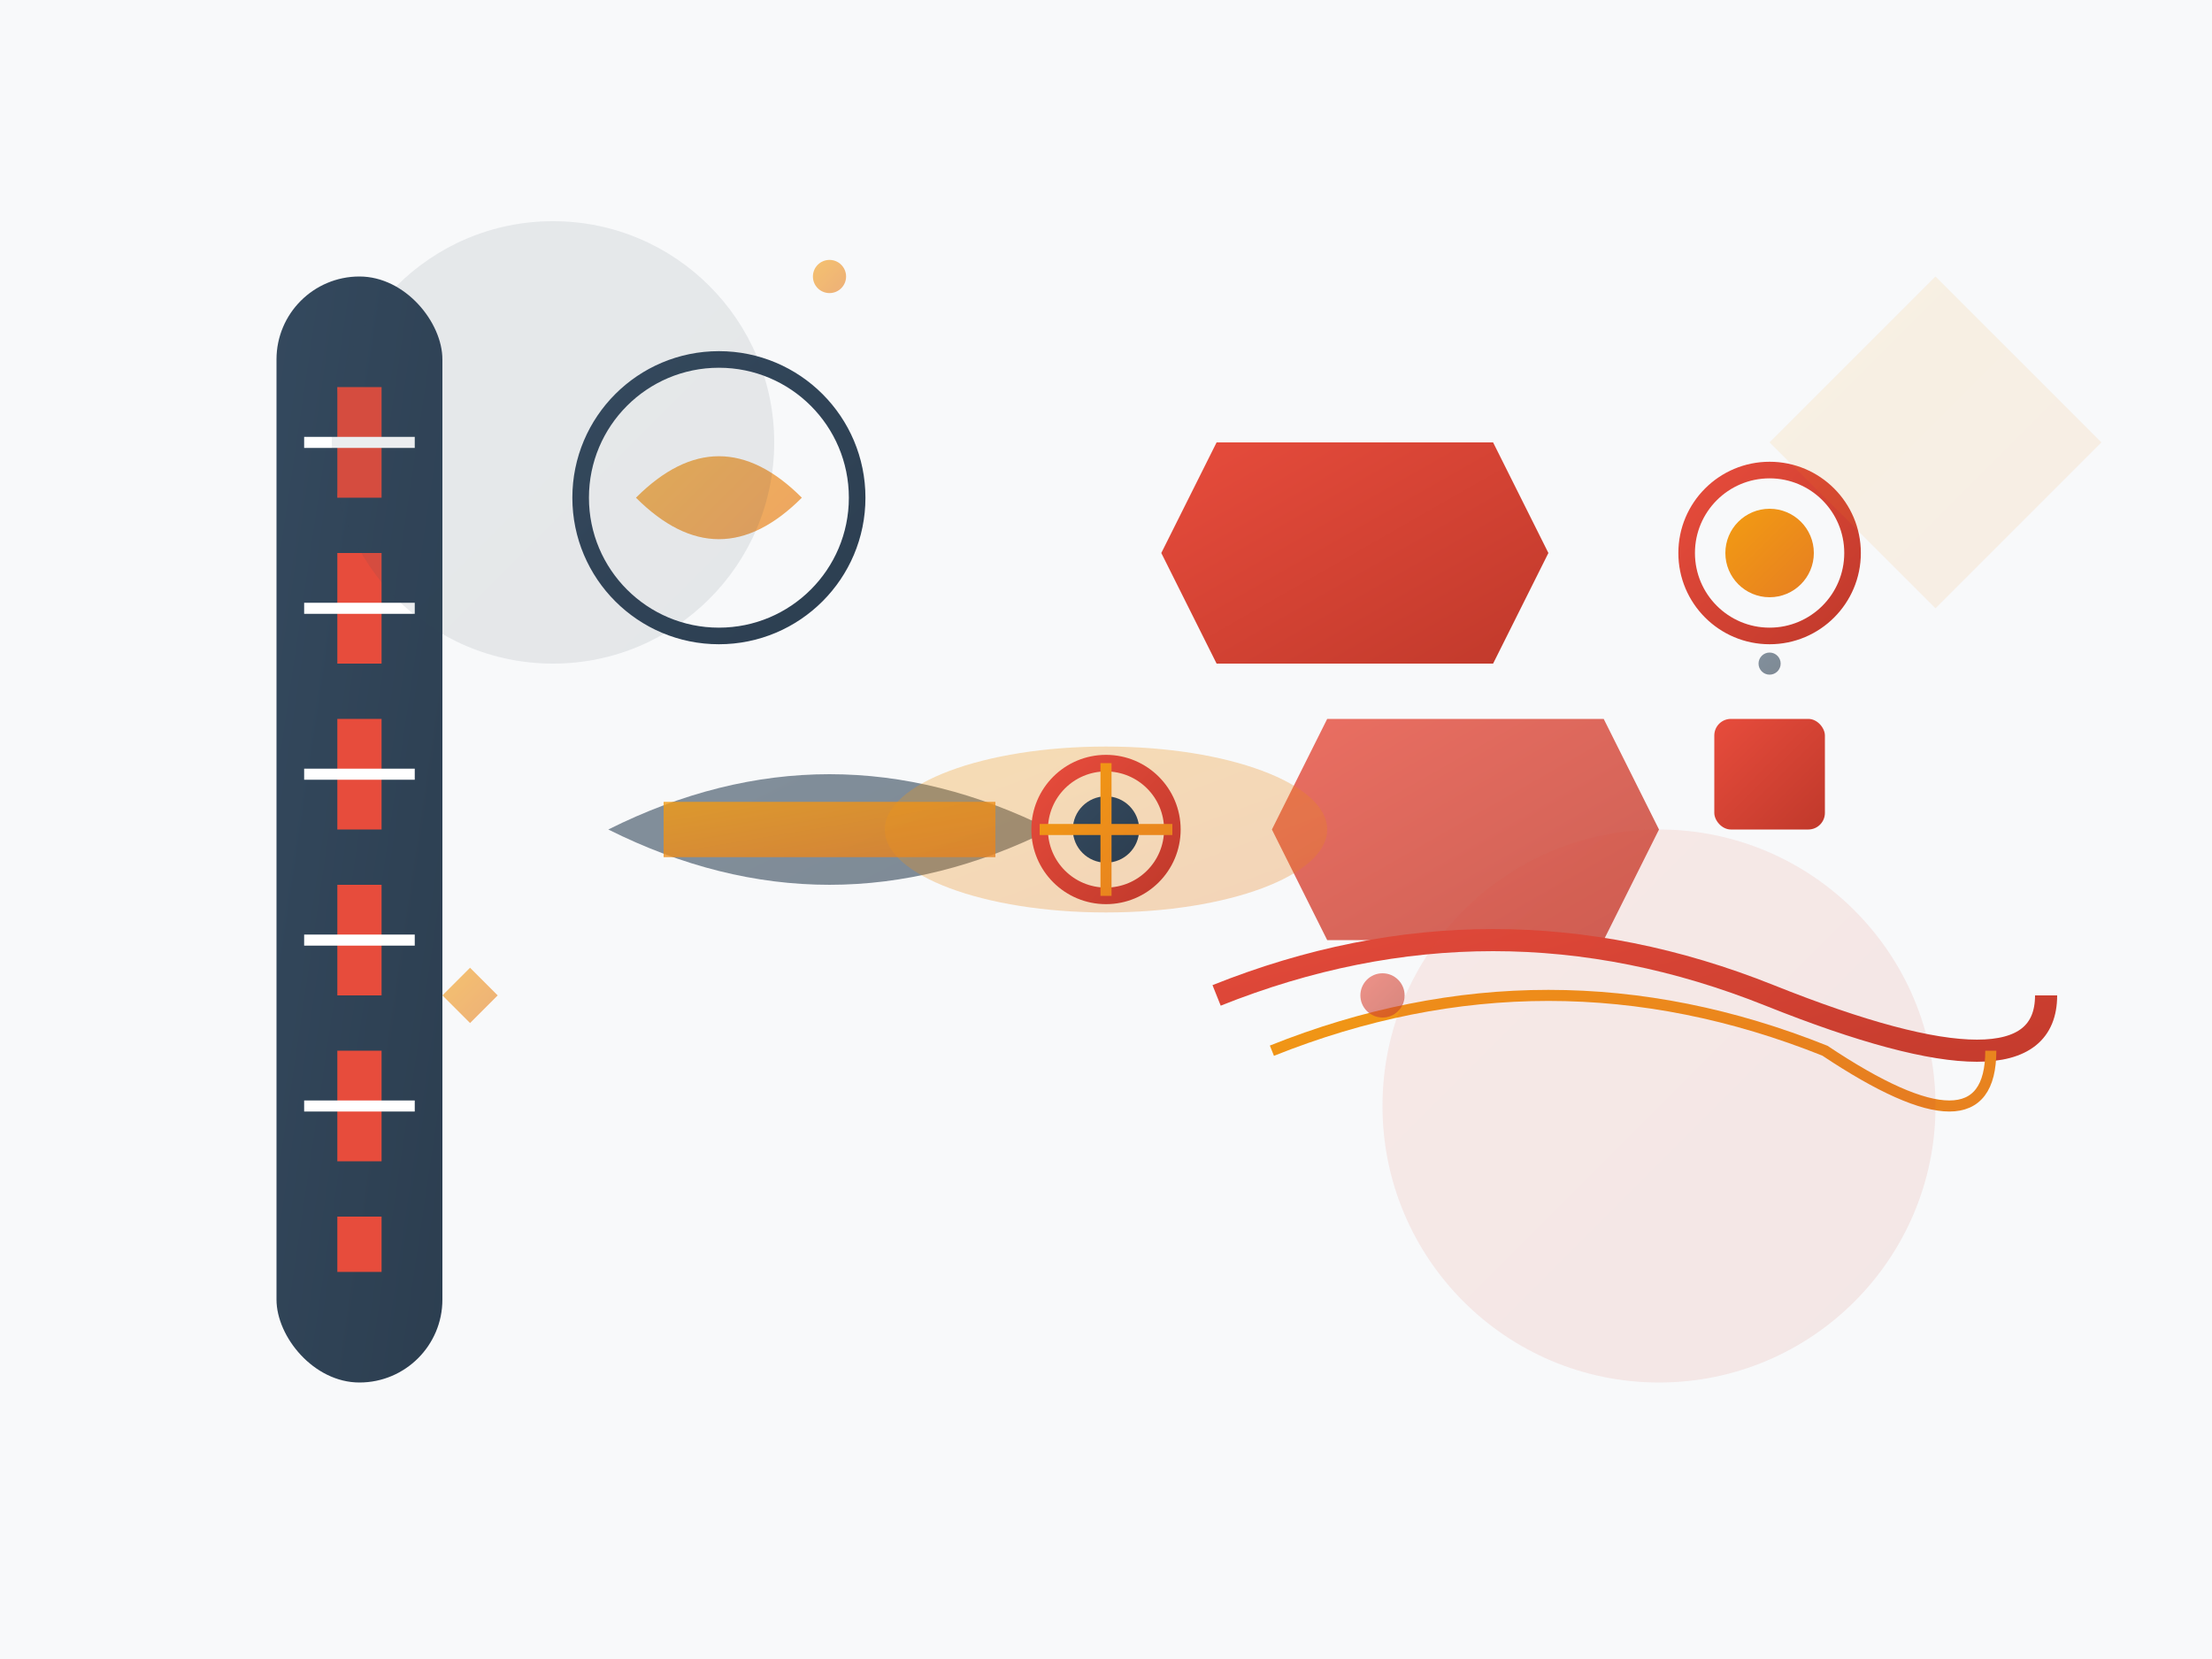
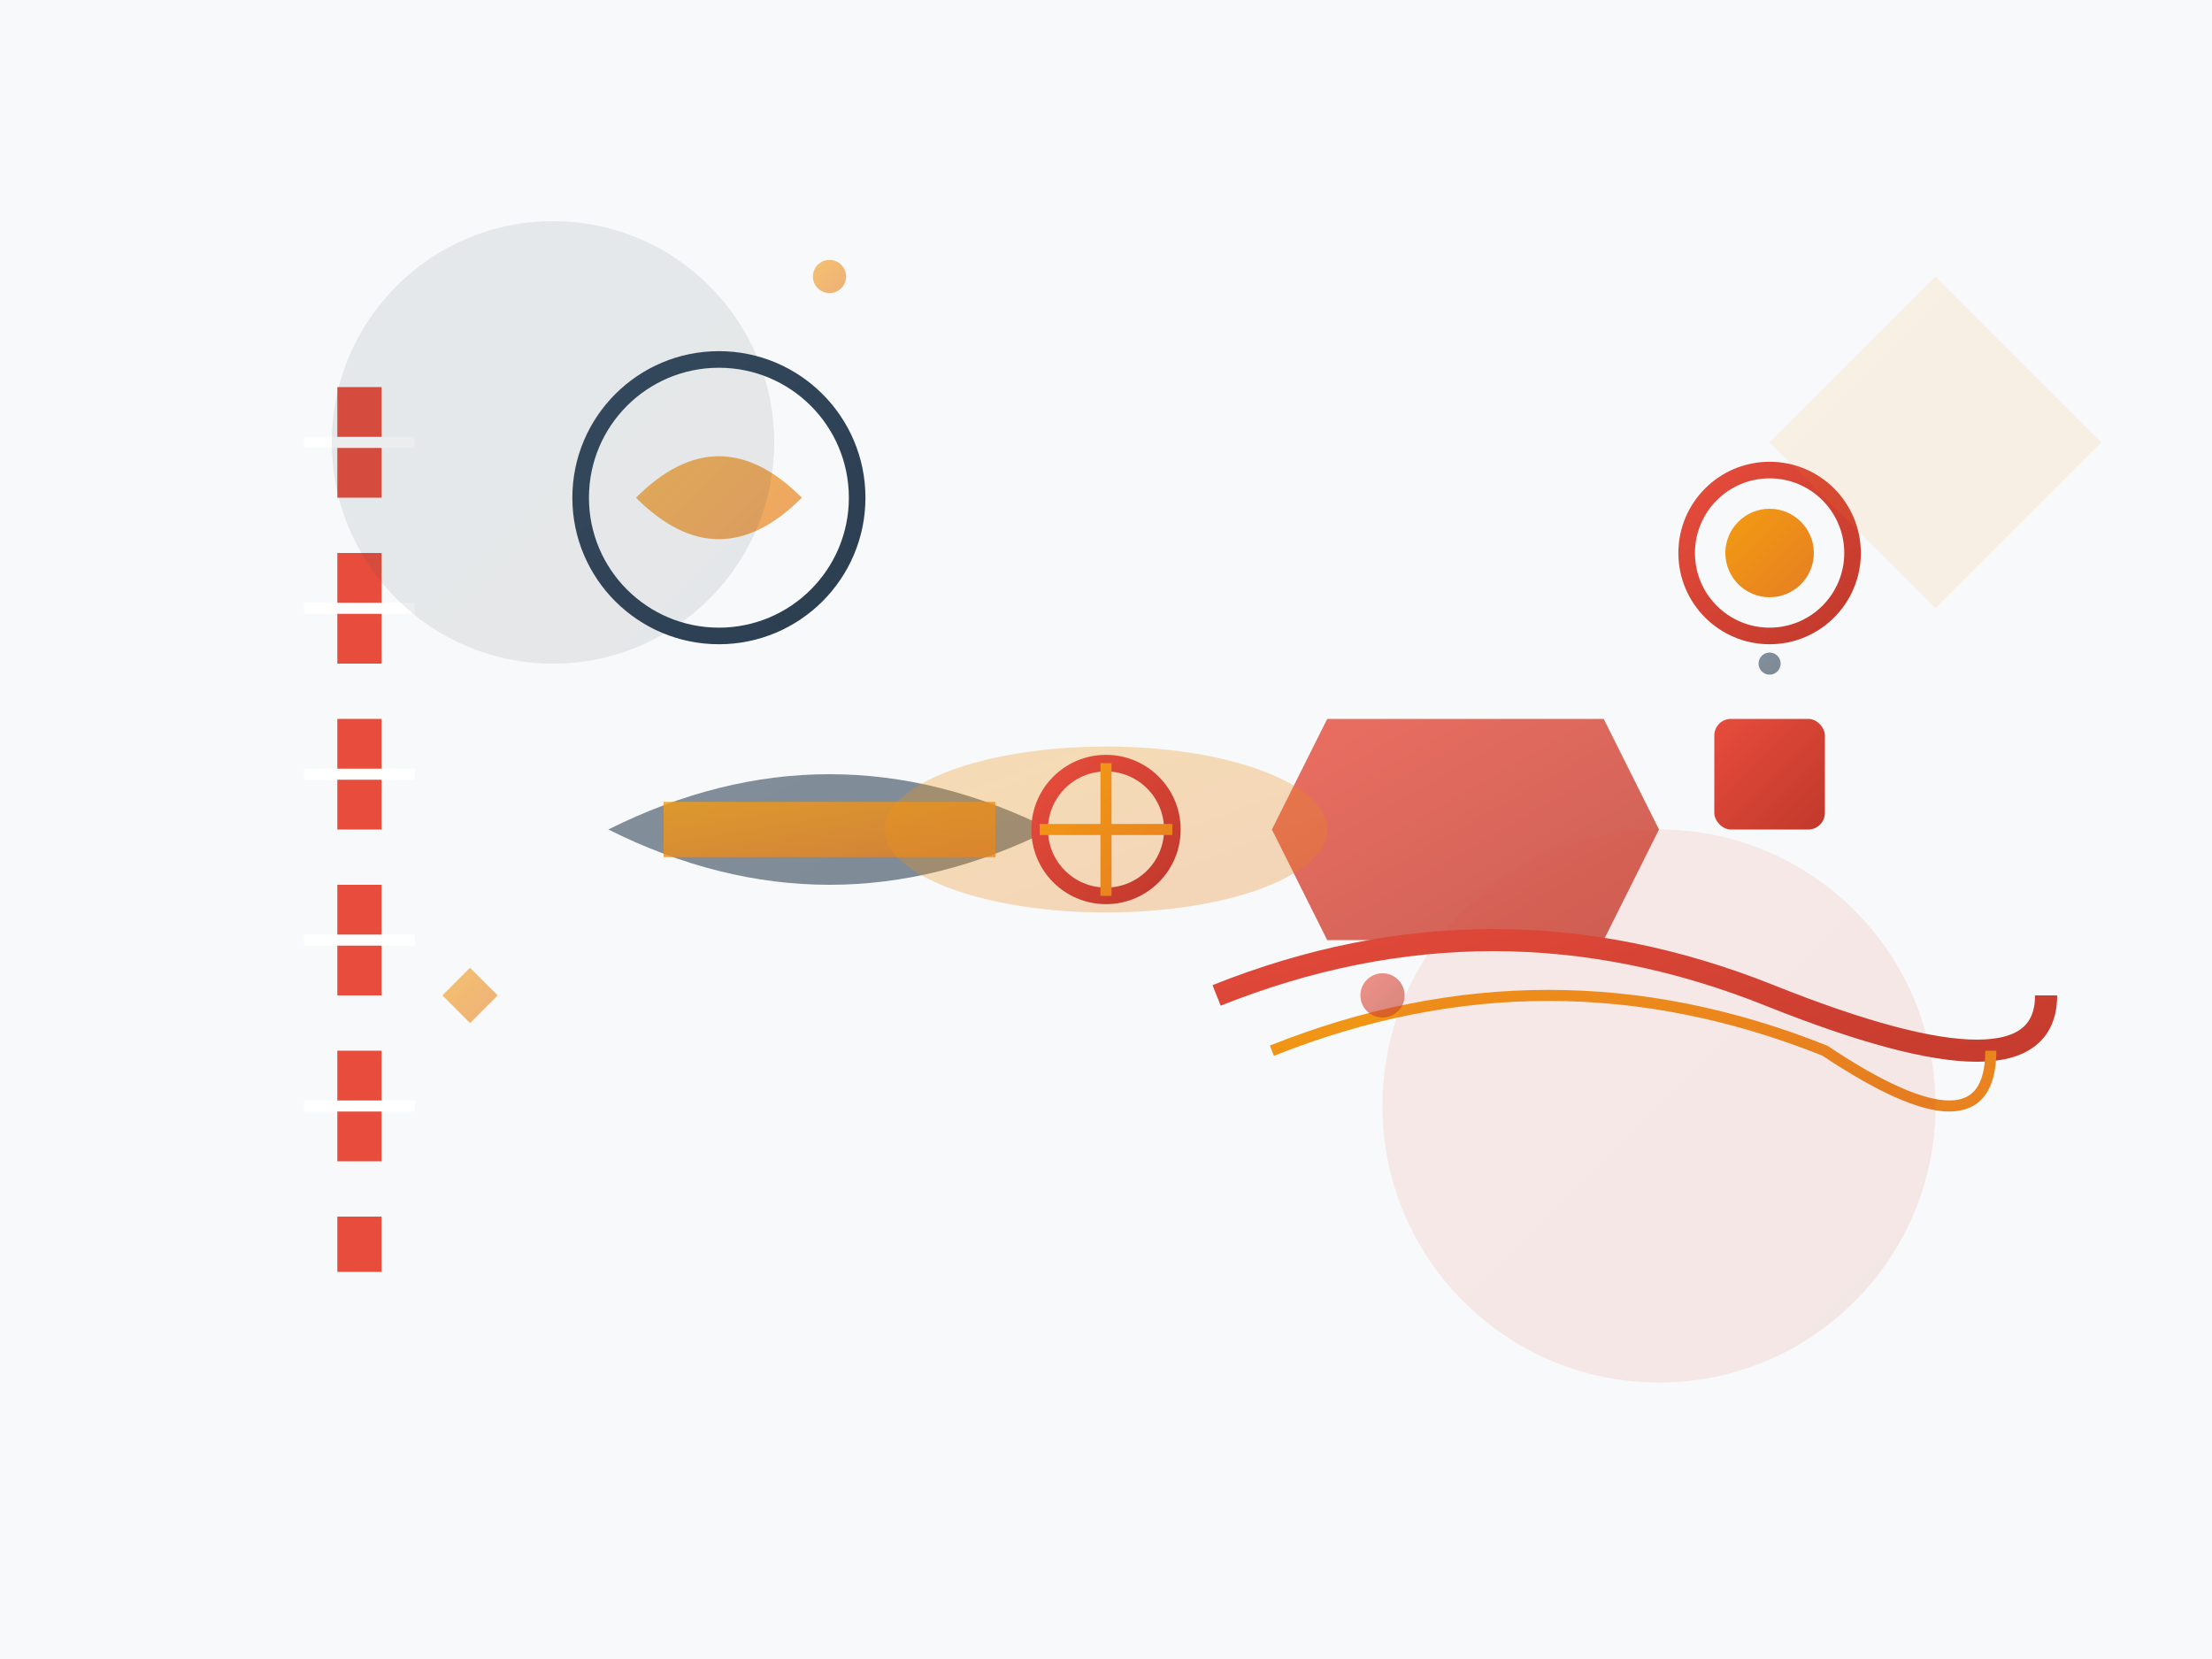
<svg xmlns="http://www.w3.org/2000/svg" width="400" height="300" viewBox="0 0 400 300">
  <defs>
    <linearGradient id="modernGrad" x1="0%" y1="0%" x2="100%" y2="100%">
      <stop offset="0%" style="stop-color:#e74c3c;stop-opacity:1" />
      <stop offset="100%" style="stop-color:#c0392b;stop-opacity:1" />
    </linearGradient>
    <linearGradient id="traditionGrad" x1="0%" y1="0%" x2="100%" y2="100%">
      <stop offset="0%" style="stop-color:#34495e;stop-opacity:1" />
      <stop offset="100%" style="stop-color:#2c3e50;stop-opacity:1" />
    </linearGradient>
    <linearGradient id="accentGrad" x1="0%" y1="0%" x2="100%" y2="100%">
      <stop offset="0%" style="stop-color:#f39c12;stop-opacity:1" />
      <stop offset="100%" style="stop-color:#e67e22;stop-opacity:1" />
    </linearGradient>
  </defs>
  <rect width="400" height="300" fill="#f8f9fa" />
  <g transform="translate(50,50)">
-     <rect x="0" y="0" width="30" height="200" fill="url(#traditionGrad)" rx="15" />
    <path d="M15,20 L15,180" stroke="#e74c3c" stroke-width="8" stroke-dasharray="20,10" />
    <path d="M5,30 L25,30 M5,60 L25,60 M5,90 L25,90 M5,120 L25,120 M5,150 L25,150" stroke="white" stroke-width="2" />
    <circle cx="80" cy="40" r="25" fill="none" stroke="url(#traditionGrad)" stroke-width="3" />
    <path d="M65,40 Q80,25 95,40 Q80,55 65,40" fill="url(#accentGrad)" opacity="0.7" />
    <path d="M60,100 Q100,80 140,100 Q100,120 60,100" fill="url(#traditionGrad)" opacity="0.6" />
    <rect x="70" y="95" width="60" height="10" fill="url(#accentGrad)" opacity="0.8" />
  </g>
  <g transform="translate(220,80)">
-     <polygon points="0,0 50,0 60,20 50,40 0,40 -10,20" fill="url(#modernGrad)" />
    <polygon points="20,50 70,50 80,70 70,90 20,90 10,70" fill="url(#modernGrad)" opacity="0.8" />
    <circle cx="100" cy="20" r="15" fill="none" stroke="url(#modernGrad)" stroke-width="3" />
    <circle cx="100" cy="20" r="8" fill="url(#accentGrad)" />
    <rect x="90" y="50" width="20" height="20" fill="url(#modernGrad)" rx="3" />
    <path d="M0,100 Q50,80 100,100 Q150,120 150,100" stroke="url(#modernGrad)" stroke-width="4" fill="none" />
    <path d="M10,110 Q60,90 110,110 Q140,130 140,110" stroke="url(#accentGrad)" stroke-width="2" fill="none" />
  </g>
  <g transform="translate(180,120)">
    <ellipse cx="20" cy="30" rx="40" ry="15" fill="url(#accentGrad)" opacity="0.3" />
    <circle cx="20" cy="30" r="12" fill="none" stroke="url(#modernGrad)" stroke-width="3" />
-     <circle cx="20" cy="30" r="6" fill="url(#traditionGrad)" />
    <path d="M8,30 L32,30 M20,18 L20,42" stroke="url(#accentGrad)" stroke-width="2" />
  </g>
  <g opacity="0.1">
    <circle cx="100" cy="80" r="40" fill="url(#traditionGrad)" />
    <circle cx="300" cy="200" r="50" fill="url(#modernGrad)" />
    <polygon points="350,50 380,80 350,110 320,80" fill="url(#accentGrad)" />
  </g>
  <g opacity="0.6">
    <circle cx="150" cy="50" r="3" fill="url(#accentGrad)" />
    <circle cx="250" cy="180" r="4" fill="url(#modernGrad)" />
    <circle cx="320" cy="120" r="2" fill="url(#traditionGrad)" />
    <polygon points="80,180 85,175 90,180 85,185" fill="url(#accentGrad)" />
  </g>
</svg>